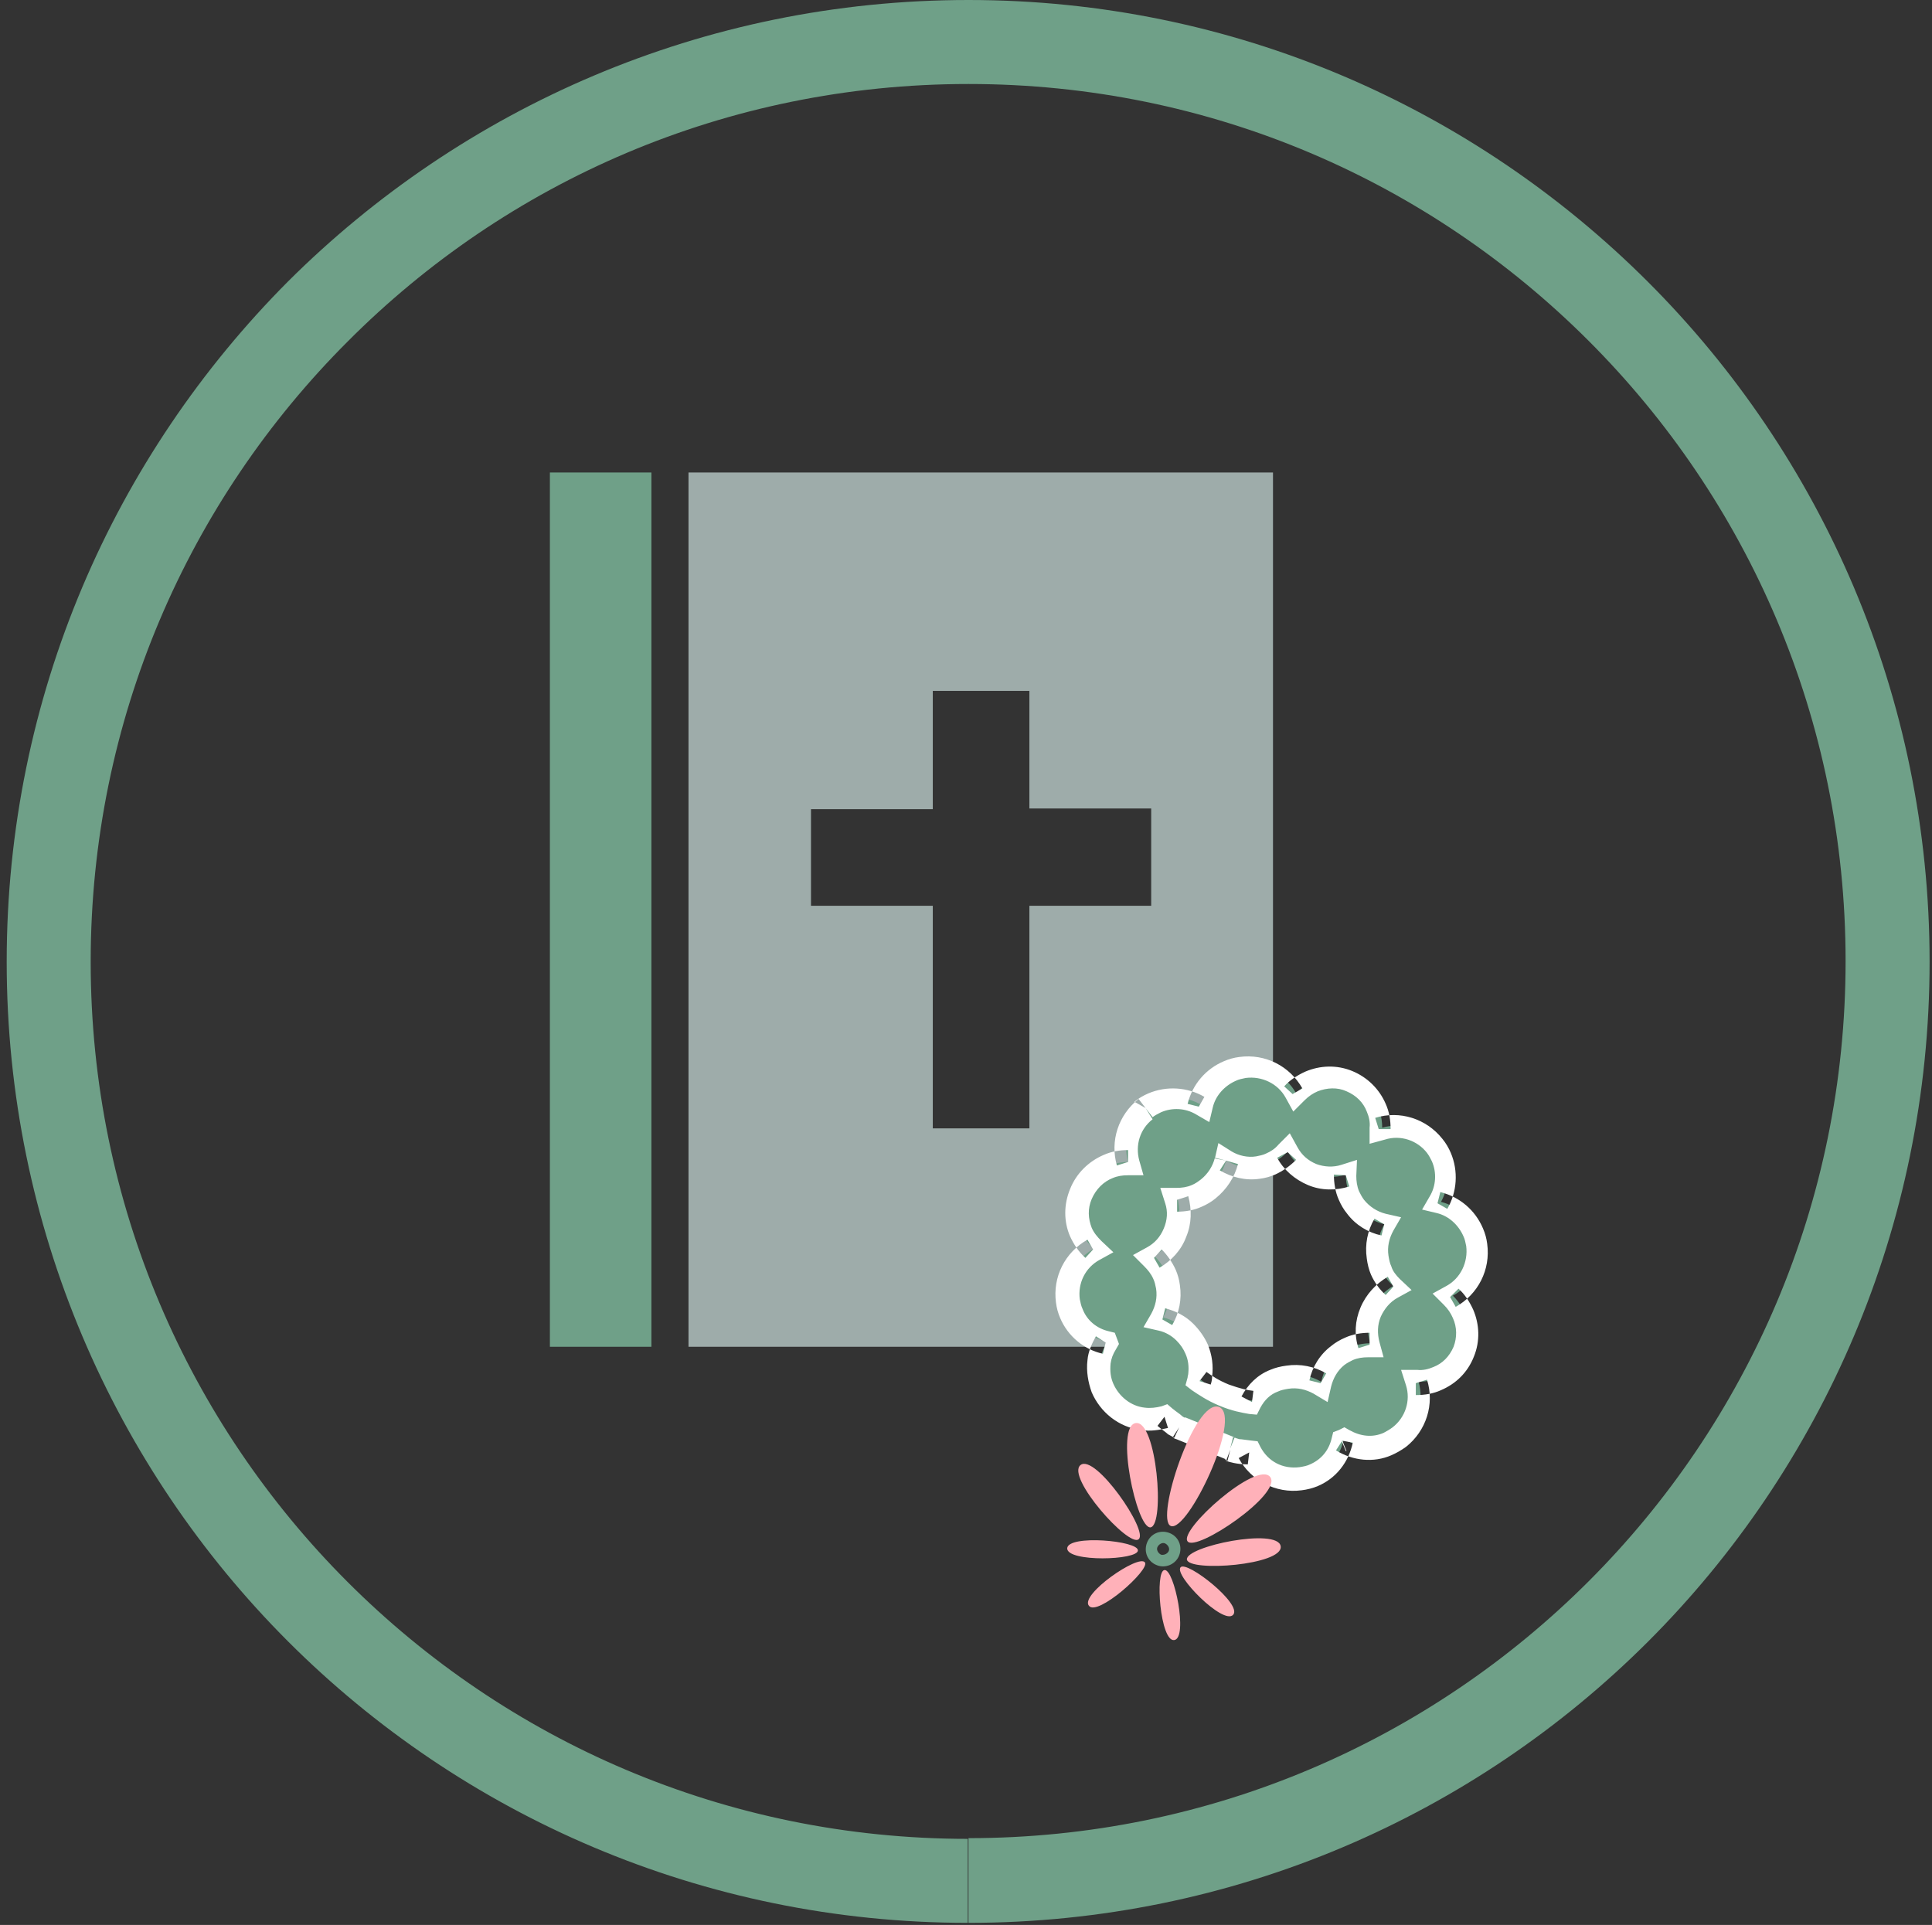
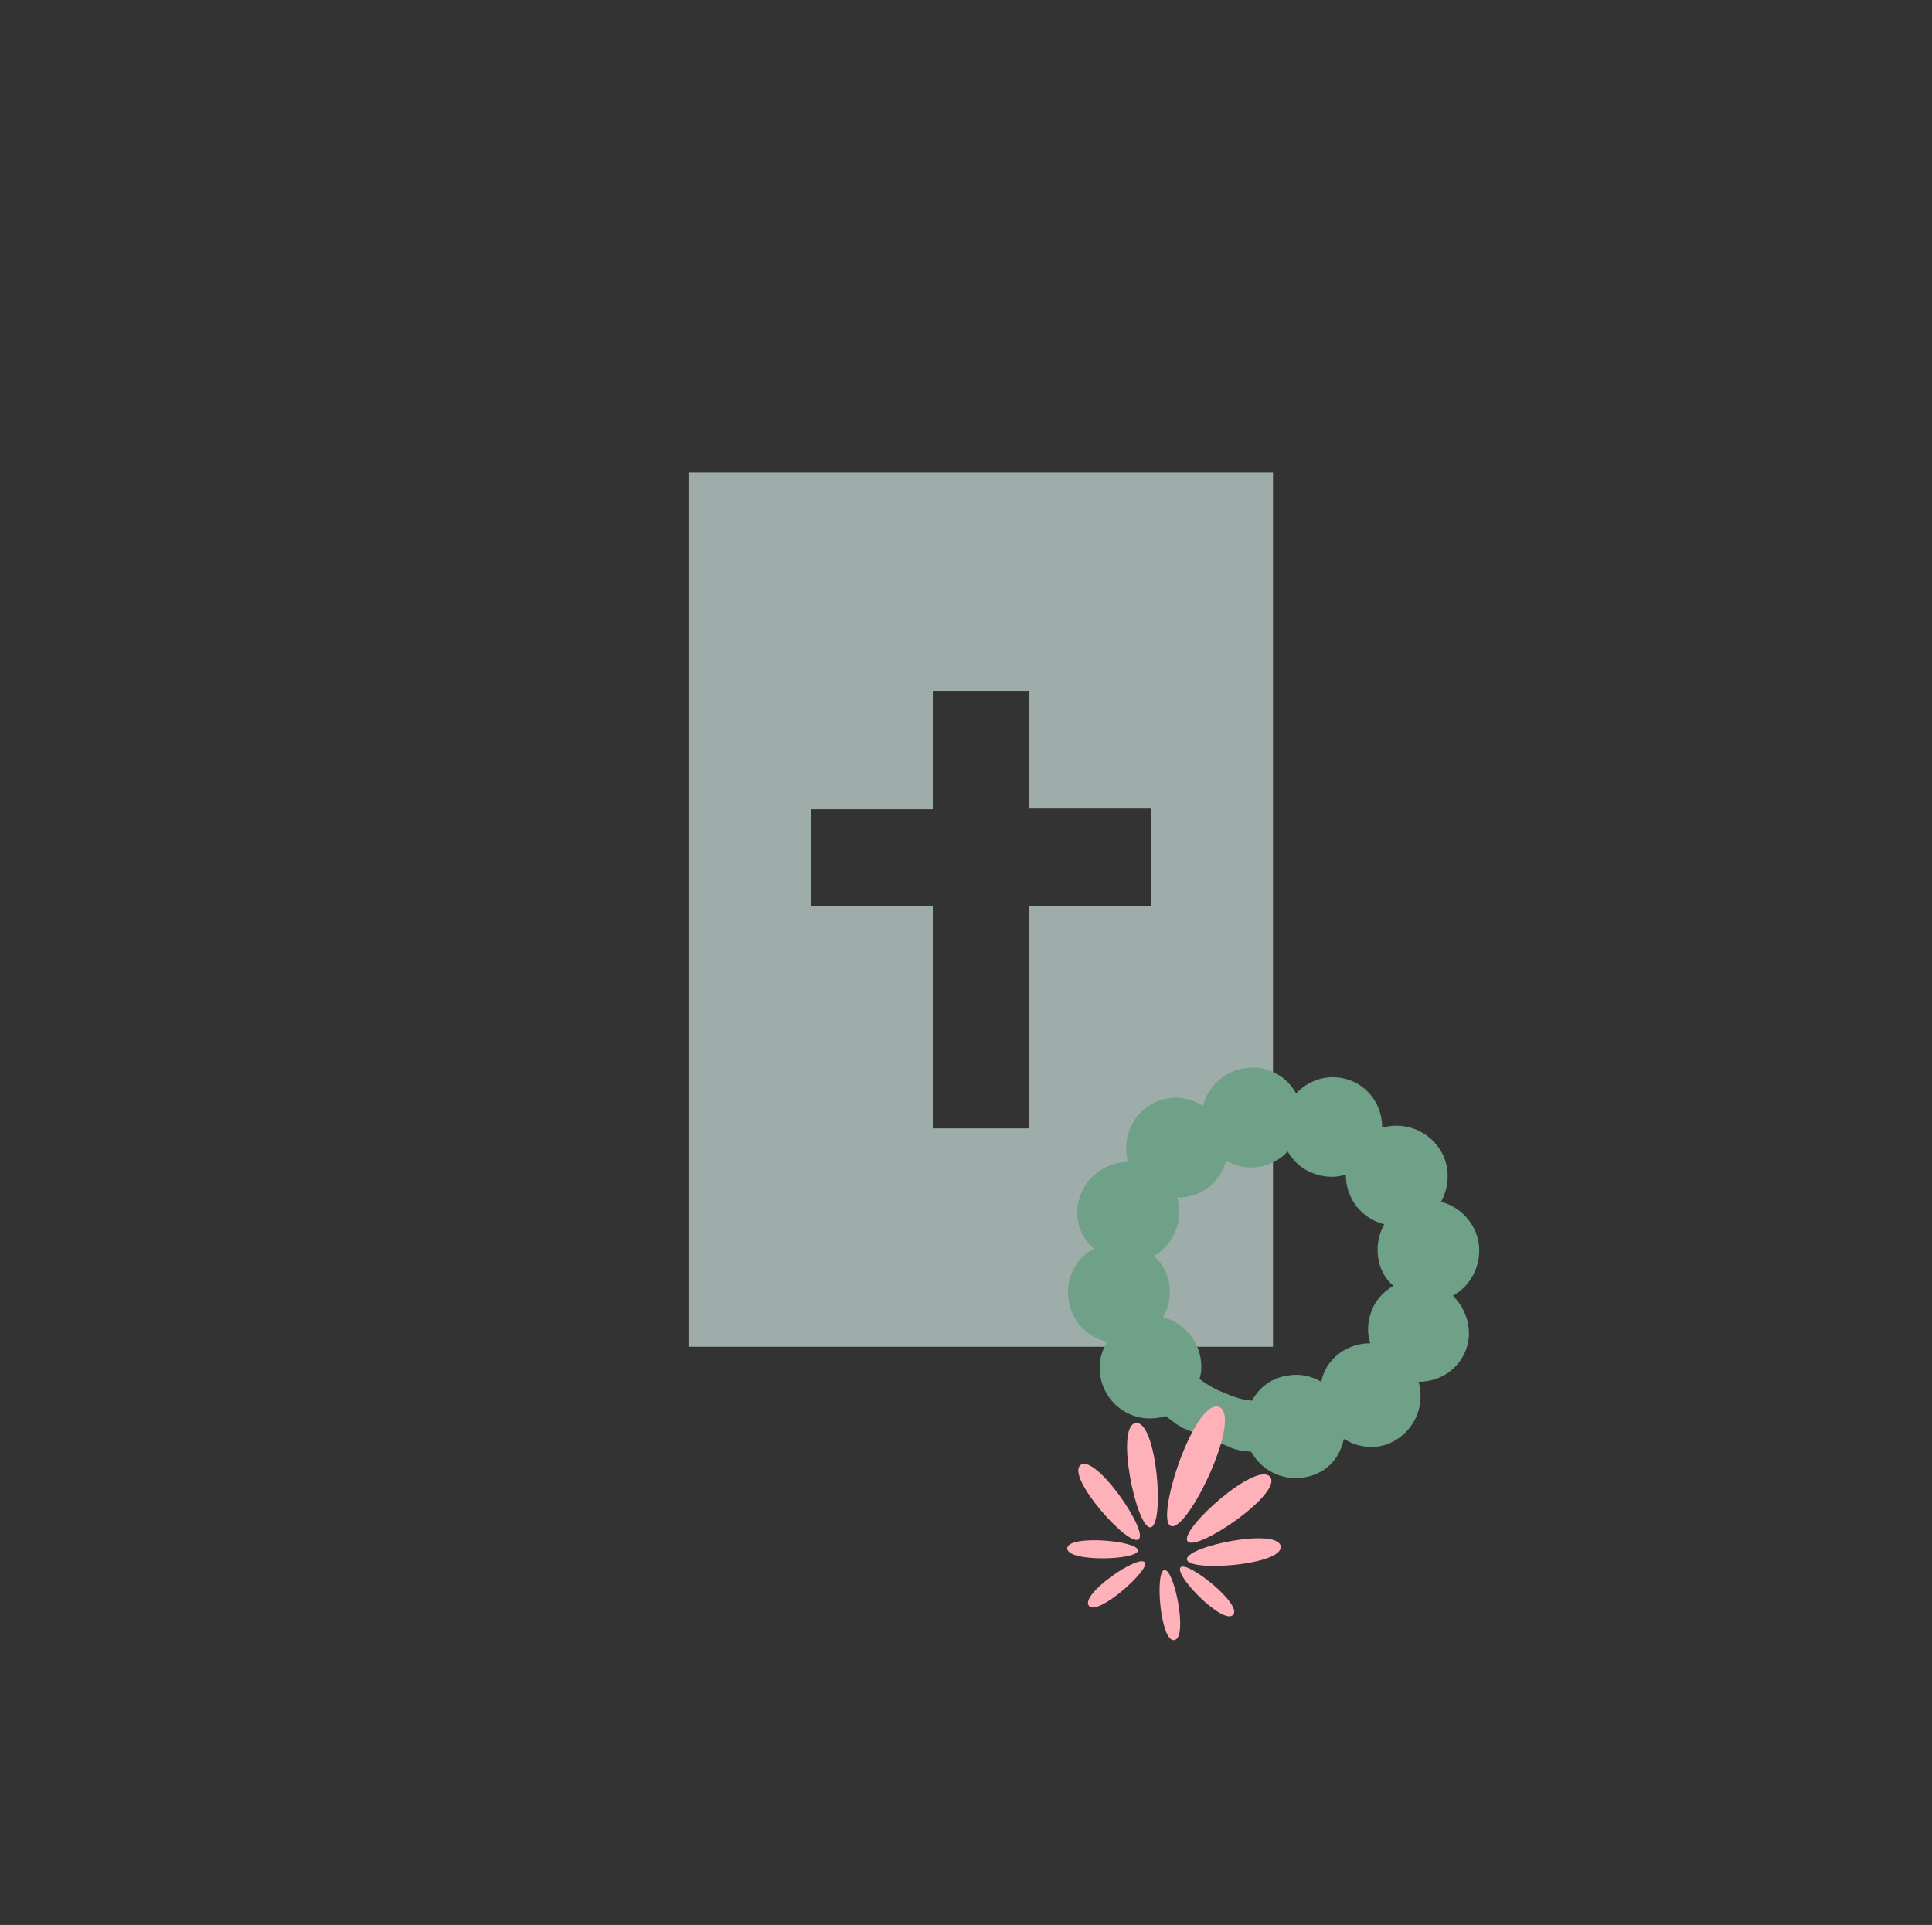
<svg xmlns="http://www.w3.org/2000/svg" version="1.1" id="Layer_1" x="0px" y="0px" viewBox="0 0 276 275" style="enable-background:new 0 0 276 275;" xml:space="preserve">
  <rect x="0" y="0" width="276" height="275" fill="#333333" stroke="none" />
  <style type="text/css">
	.st0{fill-rule:evenodd;clip-rule:evenodd;fill:#6FA088;}
	.st1{fill-rule:evenodd;clip-rule:evenodd;fill:#9EACAA;}
	.st2{fill-rule:evenodd;clip-rule:evenodd;fill:#FFFFFF;}
	.st3{fill-rule:evenodd;clip-rule:evenodd;fill:#FFB1B9;}
</style>
  <g transform="translate(.956)">
-     <path class="st0" d="M137.4,268.7v6c37.9,0,72.3-15.4,97.1-40.2c24.8-24.8,40.2-59.2,40.2-97.1c0-37.9-15.4-72.3-40.2-97.1   C209.6,15.4,175.3,0,137.4,0C99.4,0,65.1,15.4,40.2,40.2C15.4,65.1,0,99.4,0,137.4c0,37.9,15.4,72.3,40.2,97.1   c24.8,24.8,59.2,40.2,97.1,40.2v-12c-34.6,0-65.9-14-88.6-36.7C26,203.3,12,172,12,137.4c0-34.6,14-65.9,36.7-88.6   C71.4,26,102.7,12,137.4,12s65.9,14,88.6,36.7c22.7,22.7,36.7,54,36.7,88.6c0,34.6-14,65.9-36.7,88.6c-22.7,22.7-54,36.7-88.6,36.7   V268.7" />
-     <polygon class="st0" points="77.6,192.4 92.1,192.4 92.1,67.5 77.6,67.5  " />
    <path class="st1" d="M97.4,192.4h83.5V67.5H97.4V192.4z M163.5,129.4h-17.4v31.8h-13.8v-31.8h-17.4v-13.8h17.4V98.7h13.8v16.8h17.4   V129.4L163.5,129.4z" />
    <path class="st0" d="M162.7,158.3c-2.3,1.8-3.3,4.9-2.5,7.7c-2.9,0-5.6,1.8-6.7,4.5c-1.2,2.8-0.5,5.8,1.8,7.9   c-2.6,1.4-4.1,4.3-3.6,7.3c0.4,3,2.6,5.3,5.5,6l0,0c-0.5,0.9-0.9,1.8-1,2.8c-0.5,4,2.3,7.6,6.3,8.1c1,0.1,2.1,0,3.1-0.3   c1.4,1.1,1.7,1.3,2.1,1.5l0.1,0.1l0.2,0.1l6.9,2.8l0.1,0.1l0.1,0c0.5,0.2,0.9,0.3,2.7,0.5c1.4,2.6,4.3,4.1,7.3,3.7   c3.1-0.4,5.3-2.5,5.9-5.5l0.1,0c2.6,1.6,5.7,1.5,8.1-0.4c2.4-1.9,3.3-5,2.5-7.8c3,0,5.6-1.7,6.7-4.4c1.1-2.7,0.3-5.8-1.8-7.9   c2.6-1.4,4.1-4.4,3.7-7.4c-0.4-2.9-2.6-5.3-5.4-6c1.4-2.5,1.3-5.8-0.6-8.1c-1.9-2.4-5-3.3-7.8-2.5c0-3-1.7-5.6-4.4-6.7   c-2.8-1.1-5.8-0.4-7.9,1.8c-1.4-2.6-4.4-4.1-7.3-3.6c-2.9,0.4-5.3,2.6-6,5.4C168.3,156.3,165,156.5,162.7,158.3z M174.2,165.8   c1.4,0.8,3,1.2,4.6,0.9c1.6-0.2,3.1-1,4.2-2.2c0.8,1.4,2,2.5,3.6,3.1c1.5,0.6,3.2,0.7,4.7,0.2c0,1.6,0.5,3.2,1.5,4.5   c1,1.3,2.4,2.2,4,2.6c-0.8,1.4-1.1,3-0.9,4.6c0.2,1.7,1,3.2,2.2,4.2c-1.4,0.8-2.5,2-3.1,3.5c-0.6,1.6-0.7,3.2-0.2,4.7   c-1.6,0-3.2,0.5-4.5,1.5c-1.3,1-2.2,2.4-2.5,4c-1.4-0.8-3-1.2-4.7-0.9c-2.3,0.3-4.1,1.6-5.2,3.6c-1-0.1-2.1-0.3-3.9-1.1   c-1.6-0.6-2.8-1.4-3.6-2c0.1-0.3,0.1-0.5,0.2-0.8c0.3-2.3-0.5-4.6-2.2-6.2c-0.9-0.9-2-1.5-3.2-1.8c0.8-1.4,1.1-3,0.9-4.6   c-0.2-1.6-1-3.1-2.2-4.2c1.4-0.8,2.5-2,3.1-3.6c0.6-1.5,0.7-3.2,0.2-4.7c1.6,0,3.2-0.5,4.5-1.5   C172.9,168.7,173.8,167.3,174.2,165.8L174.2,165.8z" />
-     <path class="st2" d="M162.7,158.3l-1-1.3c-2.9,2.3-4.1,6-3.1,9.5l1.6-0.5l0-1.7c-1.2,0-2.4,0.2-3.5,0.7c-2.1,0.9-3.9,2.6-4.8,4.9   c-0.9,2.2-0.9,4.6,0,6.7c0.5,1.1,1.2,2.2,2.2,3.1l1.1-1.2l-0.8-1.4c-3.2,1.8-5,5.3-4.5,9l0,0.1l0-0.1c0.1,0.8,0.3,1.5,0.6,2.2   c1.1,2.6,3.4,4.5,6.1,5.1l0.4-1.6l-1.5,0.6l0,0l1.5-0.6l-1.4-0.9c-0.6,1.1-1.1,2.2-1.2,3.4h0c-0.2,1.6,0.1,3.2,0.6,4.6   c1.2,2.8,3.8,5,7.1,5.4c1.3,0.2,2.5,0,3.8-0.3l-0.5-1.6l-1,1.3c0.7,0.6,1.2,0.9,1.5,1.2c0.4,0.2,0.7,0.4,0.9,0.5l0.7-1.5l-0.9,1.4   l0.1,0.1l0.1,0.1l0.3,0.1h0l6.9,2.8l0.1,0.1l0.1,0.1l0.2,0.1l0.4-1.6l-0.6,1.6c0.3,0.1,0.6,0.2,1.1,0.3c0.5,0.1,1.1,0.2,2,0.2   l0.2-1.7l-1.5,0.8c1.7,3.2,5.3,5.1,9,4.6h0c0.8-0.1,1.6-0.3,2.3-0.6c2.6-1.1,4.4-3.4,5-6.2l-1.6-0.3l0.6,1.5l0.1,0l-0.6-1.5   l-0.9,1.4c2.4,1.5,5.4,1.8,7.9,0.7c0.7-0.3,1.4-0.7,2.1-1.2l0,0l0,0c2.9-2.3,4.1-6.1,3-9.6l-1.6,0.5l0,1.7c1.3,0,2.5-0.2,3.6-0.7   c2.1-0.9,3.8-2.5,4.7-4.8c0.9-2.2,0.8-4.6-0.1-6.7c-0.5-1.1-1.2-2.2-2.1-3l-1.2,1.2l0.8,1.4c3.2-1.8,5-5.3,4.5-9   c-0.1-0.8-0.3-1.5-0.6-2.2c-1.1-2.6-3.3-4.5-6.1-5.2l-0.4,1.6l1.4,0.8c1.4-2.4,1.6-5.4,0.5-8c-0.3-0.7-0.7-1.4-1.2-2h0   c-2.3-2.9-6.1-4.1-9.6-3l0.5,1.6l1.7,0c0-1.3-0.2-2.5-0.7-3.6c-0.9-2.1-2.6-3.8-4.8-4.7s-4.6-0.8-6.7,0.1c-1.1,0.5-2.2,1.2-3,2.1   l1.2,1.1l1.4-0.8c-1.8-3.2-5.3-5-9-4.5c-0.8,0.1-1.5,0.3-2.2,0.6c-2.6,1.1-4.5,3.3-5.2,6.1l1.6,0.4l0.8-1.4c-2.4-1.4-5.4-1.6-8-0.5   c-0.7,0.3-1.4,0.7-2,1.2L162.7,158.3l1,1.3c0.4-0.3,0.8-0.5,1.2-0.7c1.6-0.7,3.5-0.6,5,0.3l1.9,1.1l0.5-2.1   c0.4-1.7,1.7-3.1,3.3-3.8c0.4-0.2,0.9-0.3,1.4-0.4c2.3-0.3,4.6,0.8,5.7,2.8l1.1,2l1.6-1.6c0.6-0.6,1.2-1,1.9-1.3   c1.3-0.5,2.8-0.6,4.1,0c1.4,0.6,2.4,1.6,2.9,2.9c0.3,0.7,0.5,1.5,0.4,2.3l0,2.3l2.2-0.6c2.2-0.7,4.6,0.1,6,1.9h0   c0.3,0.4,0.5,0.8,0.7,1.2c0.7,1.6,0.6,3.5-0.3,5l-1.1,1.9l2.1,0.5c1.7,0.4,3.1,1.7,3.8,3.3c0.2,0.4,0.3,0.9,0.4,1.4   c0.3,2.3-0.8,4.6-2.8,5.7l-2,1.1l1.6,1.6c0.6,0.6,1,1.2,1.3,1.9c0.6,1.3,0.6,2.8,0.1,4.1c-0.6,1.4-1.6,2.4-2.9,2.9   c-0.7,0.3-1.5,0.5-2.3,0.4l-2.3,0l0.7,2.2c0.7,2.2-0.1,4.6-1.9,6h0c-0.4,0.3-0.9,0.6-1.3,0.8c-1.6,0.7-3.3,0.5-4.9-0.4l-0.7-0.4   l-0.8,0.4l-0.8,0.3l-0.2,0.8c-0.4,1.8-1.5,3.1-3.1,3.8c-0.4,0.2-0.9,0.3-1.5,0.4h0c-2.4,0.3-4.5-0.8-5.6-2.9l-0.4-0.8l-0.9-0.1   c-0.9-0.1-1.4-0.2-1.7-0.2c-0.3-0.1-0.4-0.1-0.6-0.2l-0.1,0l-0.2-0.1l-0.4,1.6l0.6-1.5l-0.1-0.1l-6.9-2.8l0,0l0,0h0l-0.1,0l-0.1,0   c-0.1-0.1-0.2-0.1-0.4-0.3c-0.2-0.2-0.7-0.5-1.3-1l-0.7-0.6l-0.8,0.3c-0.8,0.2-1.6,0.3-2.4,0.2c-2-0.2-3.7-1.6-4.5-3.4   c-0.4-0.9-0.5-1.8-0.4-2.9h0c0.1-0.7,0.3-1.3,0.8-2.1l0.4-0.7l-0.3-0.8l-0.3-0.8l-0.8-0.2c-1.8-0.4-3.2-1.6-3.8-3.2   c-0.2-0.4-0.3-0.9-0.4-1.4l0-0.1l0,0.1c-0.3-2.3,0.8-4.5,2.8-5.6l2-1.1l-1.7-1.6c-0.6-0.6-1.1-1.2-1.4-1.9c-0.5-1.3-0.6-2.7,0-4.1   c0.6-1.4,1.7-2.5,3-3c0.7-0.3,1.4-0.4,2.2-0.4h2.2l-0.6-2.1c-0.6-2.2,0.1-4.5,1.9-5.9L162.7,158.3z M174.2,165.8l-0.9,1.4   c1.7,1,3.7,1.5,5.7,1.2c0.8-0.1,1.5-0.3,2.2-0.6c1.1-0.5,2.1-1.2,3-2.1l-1.2-1.1l-1.5,0.8c0.9,1.7,2.5,3.1,4.4,3.9   c1.9,0.8,4,0.8,5.9,0.2l-0.5-1.6l-1.7-0.1c0,1.2,0.2,2.5,0.7,3.6c0.3,0.7,0.7,1.4,1.2,2l0,0l0,0c1.2,1.6,3,2.7,4.9,3.1l0.4-1.6   l-1.4-0.8c-1,1.7-1.4,3.7-1.1,5.7c0.1,0.8,0.3,1.6,0.6,2.3c0.5,1.1,1.2,2.1,2.1,2.9l1.1-1.2l-0.8-1.4c-1.7,1-3.1,2.5-3.9,4.4   c-0.8,1.9-0.9,3.9-0.3,5.8l1.6-0.5l0-1.7c-1.2,0-2.4,0.2-3.5,0.7c-0.7,0.3-1.4,0.7-2,1.2c-1.6,1.2-2.7,3-3.1,4.9l1.6,0.4l0.8-1.4   c-1.7-1-3.7-1.4-5.7-1.1c-0.8,0.1-1.6,0.3-2.3,0.6c-1.8,0.7-3.2,2.1-4.1,3.8l1.5,0.8l0.2-1.6c-0.9-0.1-1.8-0.3-3.5-0.9h0   c-1.5-0.6-2.5-1.3-3.2-1.8l-1,1.3l1.6,0.5c0.1-0.3,0.2-0.7,0.2-1.1c0.2-1.6,0-3.1-0.6-4.6c-0.5-1.1-1.2-2.1-2.1-3   c-1.1-1.1-2.5-1.8-4-2.2l-0.4,1.6l1.4,0.8c1-1.7,1.4-3.7,1.1-5.7c-0.1-0.8-0.3-1.5-0.6-2.2c-0.5-1.1-1.2-2.1-2-2.9l-1.1,1.2   l0.8,1.4c1.7-1,3.1-2.5,3.8-4.4h0c0.8-1.9,0.8-3.9,0.3-5.8l-1.6,0.5l0,1.7c1.2,0,2.4-0.2,3.5-0.7c0.7-0.3,1.4-0.7,2-1.2   c1.6-1.3,2.7-3,3.2-4.9L174.2,165.8l-0.9,1.4L174.2,165.8l-1.6-0.4c-0.3,1.2-1,2.3-2,3.1c-0.4,0.3-0.8,0.6-1.3,0.8   c-0.7,0.3-1.4,0.4-2.2,0.4l-2.3,0l0.7,2.2c0.4,1.2,0.3,2.4-0.2,3.6l0,0c-0.5,1.2-1.3,2.1-2.4,2.7l-2,1.1l1.6,1.6   c0.5,0.5,1,1.1,1.3,1.8c0.2,0.4,0.3,0.9,0.4,1.4c0.2,1.3-0.1,2.5-0.7,3.6l-1.1,1.9l2.2,0.5c0.9,0.2,1.8,0.7,2.5,1.4   c0.6,0.6,1,1.2,1.3,1.9c0.4,0.9,0.5,1.8,0.4,2.8c0,0.2-0.1,0.4-0.1,0.6l-0.3,1.1l0.9,0.7c0.9,0.6,2.2,1.5,3.9,2.2h0   c1.9,0.8,3.2,1,4.3,1.2l1.1,0.1l0.5-1c0.6-1.1,1.4-1.9,2.5-2.3c0.4-0.2,0.9-0.3,1.5-0.4c1.3-0.2,2.5,0.1,3.6,0.7l2,1.2l0.5-2.2   c0.3-1.2,0.9-2.3,1.9-3.1c0.4-0.3,0.8-0.5,1.2-0.7c0.7-0.3,1.4-0.4,2.2-0.4l2.2,0l-0.6-2.2c-0.3-1.2-0.3-2.4,0.2-3.6   c0.5-1.1,1.3-2.1,2.4-2.7l2-1.1l-1.7-1.6c-0.5-0.5-1-1.1-1.2-1.8c-0.2-0.4-0.3-0.9-0.4-1.5c-0.2-1.3,0.1-2.5,0.7-3.6l1.1-1.9   l-2.2-0.5c-1.2-0.3-2.3-1-3.1-2h0c-0.3-0.4-0.5-0.8-0.7-1.2c-0.3-0.7-0.4-1.5-0.4-2.2l0.1-2.3l-2.2,0.7c-1.2,0.4-2.5,0.3-3.6-0.1   c-1.2-0.5-2.1-1.3-2.7-2.4l-1.1-2l-1.6,1.6c-0.5,0.6-1.1,1-1.8,1.3c-0.4,0.2-0.9,0.3-1.4,0.4c-1.2,0.2-2.5-0.1-3.5-0.7l-1.9-1.2   l-0.5,2.2L174.2,165.8L174.2,165.8z" />
    <path class="st3" d="M173.2,201c3.4,1.4-4.5,18-6.9,17C164,217.1,169.7,199.7,173.2,201 M161.3,203.3c3-0.4,4.2,14.6,2.1,14.9   C161.4,218.4,158.3,203.7,161.3,203.3 M153.4,209.3c2.1-1.7,9.8,9.5,8.3,10.6C160.3,221.1,151.3,211,153.4,209.3 M151.5,221.2   c0.1-2,10.2-1.1,10.1,0.3C161.6,222.9,151.5,223.2,151.5,221.2 M154.6,229.4c-1.3-1.6,7.1-7.4,8-6.2   C163.4,224.2,155.8,231,154.6,229.4 M166.8,234.3c2-0.3,0-10.2-1.4-10C164,224.4,164.8,234.6,166.8,234.3 M175.2,230.7   c1.4-1.5-6.6-7.8-7.5-6.8C166.7,225,173.8,232.2,175.2,230.7 M182,220.9c-0.4-2.7-13.6,0-13.4,1.9   C168.9,224.6,182.4,223.6,182,220.9 M180.5,211c-1.9-2.4-13.1,7.6-11.8,9.2C169.9,221.8,182.3,213.4,180.5,211" />
-     <path class="st0" d="M166,221.6c-0.2,0.4-0.7,0.6-1.1,0.5c-0.4-0.2-0.7-0.7-0.5-1.1c0.2-0.4,0.7-0.7,1.1-0.5S166.2,221.2,166,221.6    M167.5,222.2c0.5-1.3-0.1-2.7-1.4-3.2c-1.3-0.5-2.7,0.1-3.2,1.4c-0.5,1.3,0.1,2.7,1.4,3.2C165.5,224.1,167,223.5,167.5,222.2" />
  </g>
</svg>